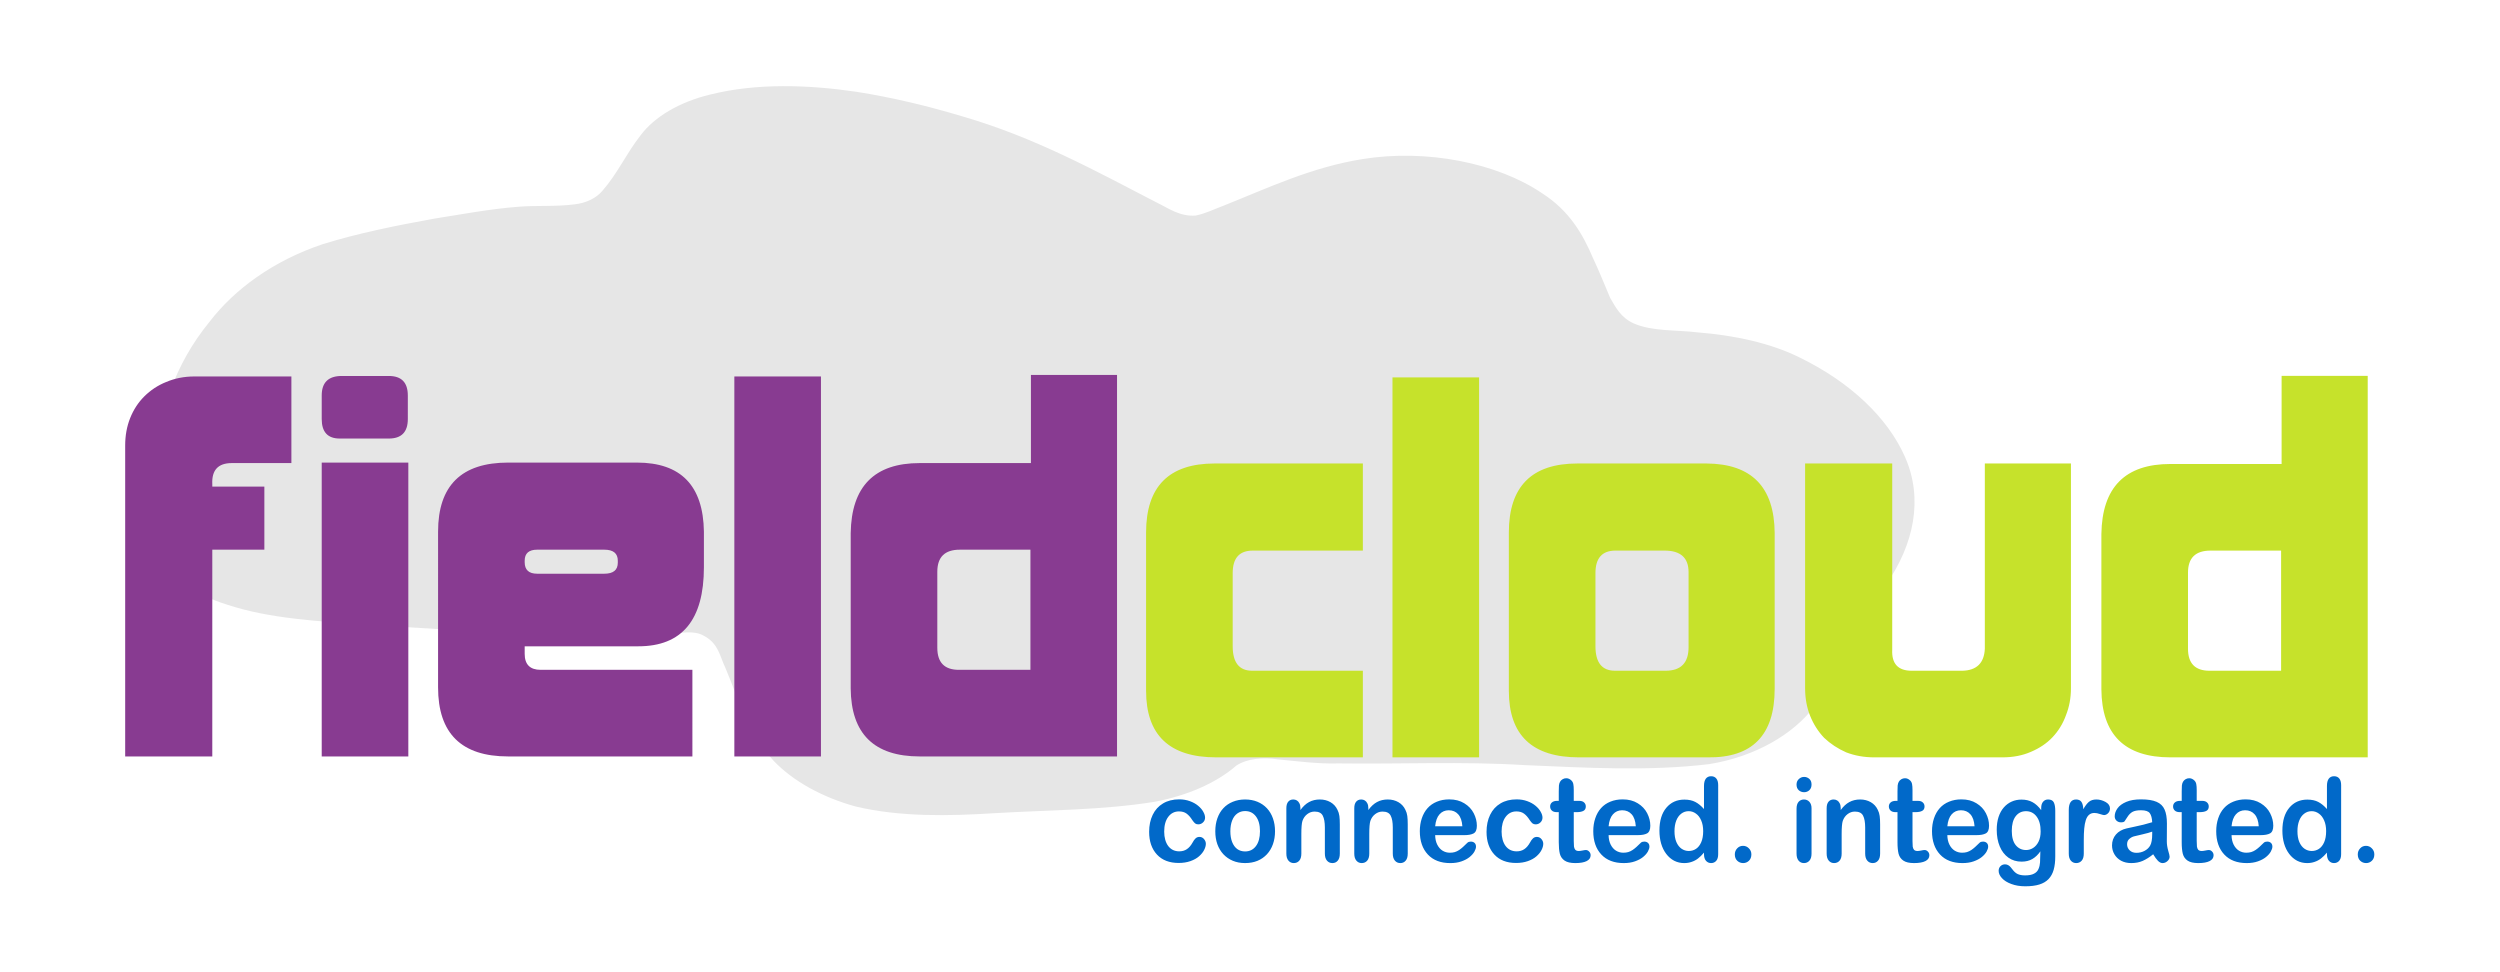
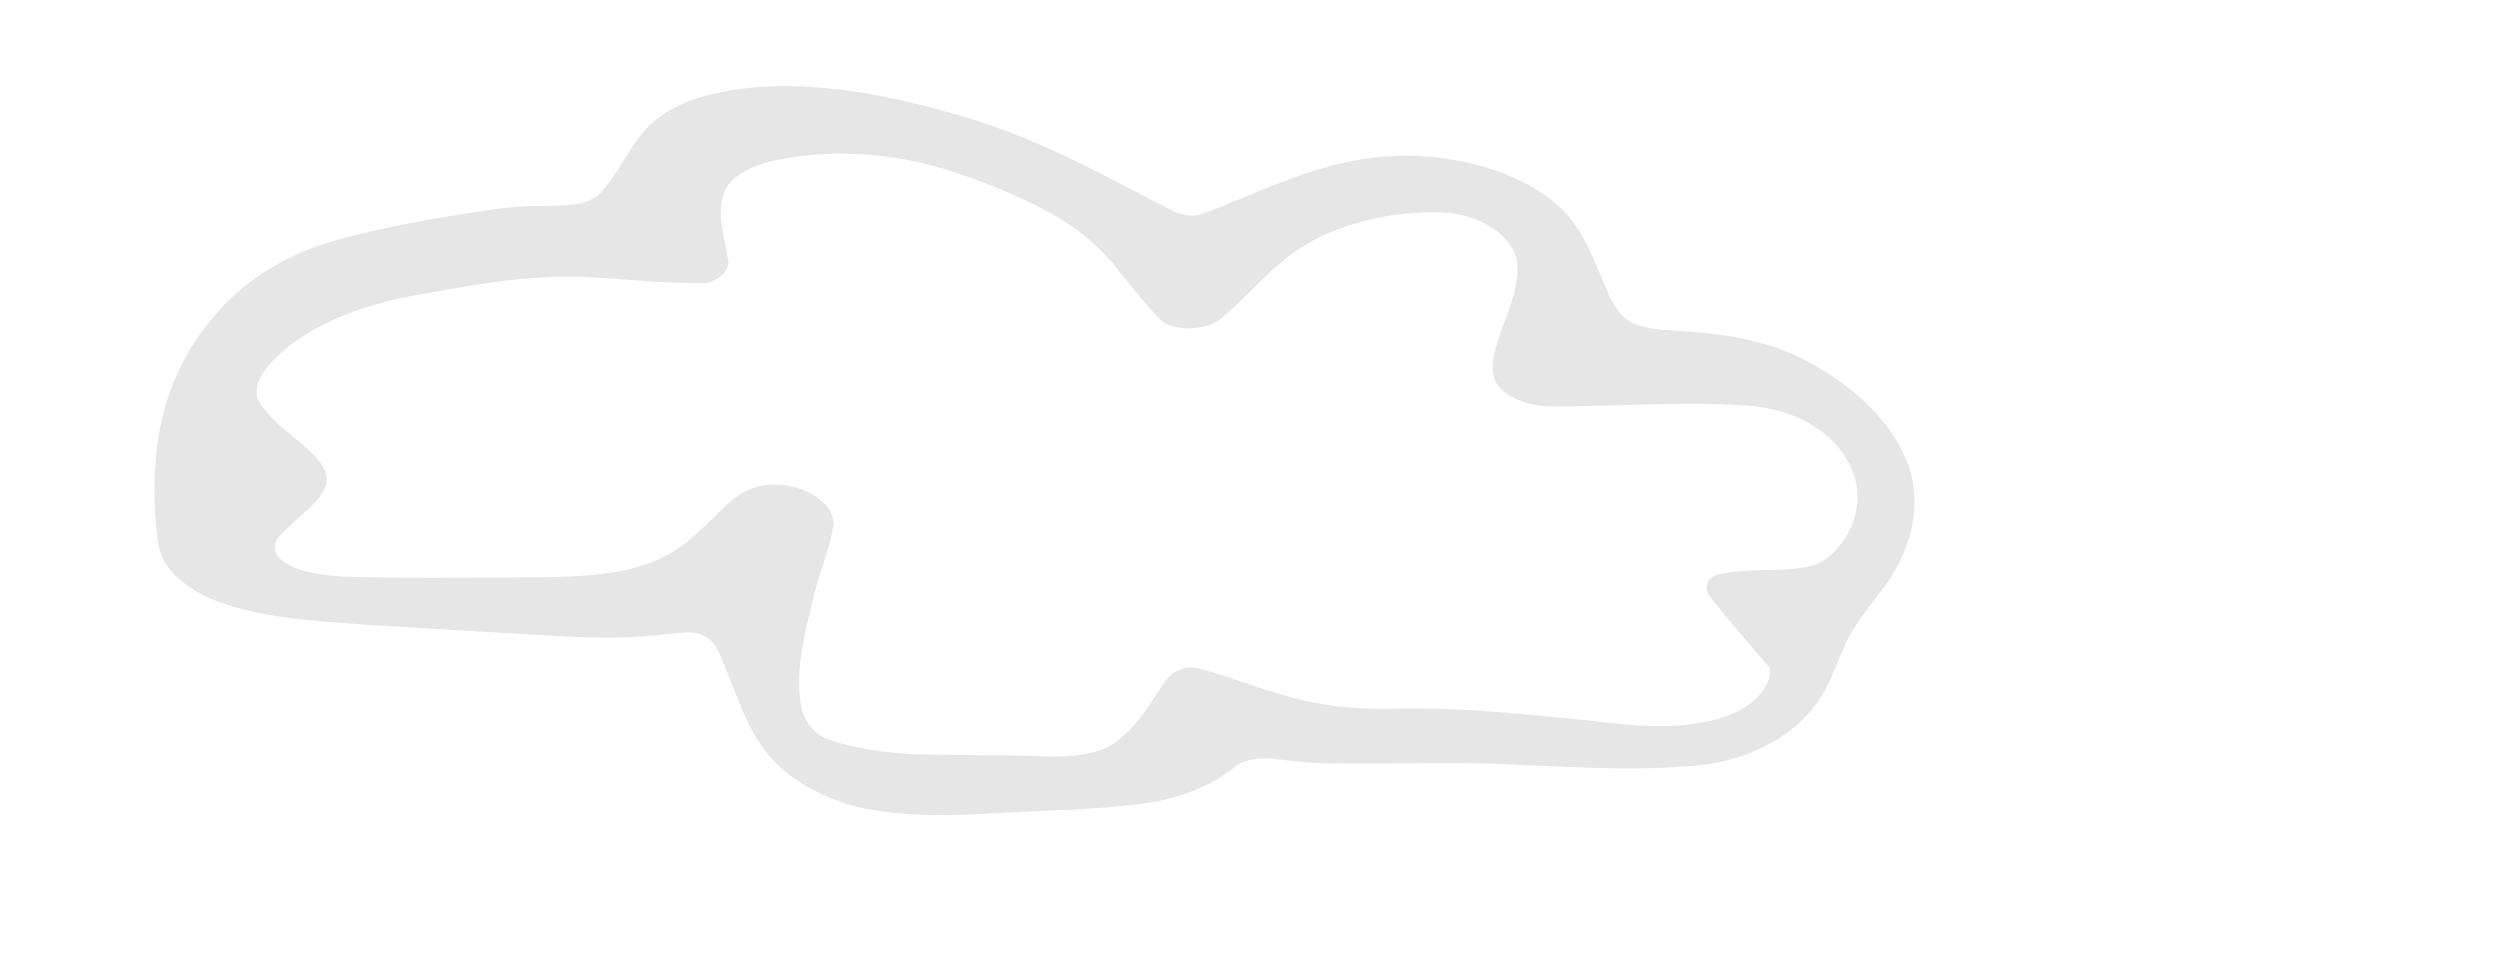
<svg xmlns="http://www.w3.org/2000/svg" xmlns:ns1="http://www.inkscape.org/namespaces/inkscape" xmlns:ns2="http://sodipodi.sourceforge.net/DTD/sodipodi-0.dtd" id="svg3039" version="1.1" ns1:version="1.3 (0e150ed6c4, 2023-07-21)" width="9cm" height="3.5cm" xml:space="preserve" ns2:docname="fieldcloud-white.ai.svg" ns1:export-filename="fieldcloud-white-transparent.png" ns1:export-xdpi="725.71002" ns1:export-ydpi="725.71002" viewBox="0 0 318.898 124.016">
  <defs id="defs3043">
    <clipPath clipPathUnits="userSpaceOnUse" id="clipPath3055">
-       <path d="M 0,120 H 320 V 0 H 0 Z" id="path3057" />
-     </clipPath>
+       </clipPath>
  </defs>
  <ns2:namedview pagecolor="#ffffff" bordercolor="#666666" borderopacity="1" objecttolerance="10" gridtolerance="10" guidetolerance="10" ns1:pageopacity="0" ns1:pageshadow="2" ns1:window-width="1649" ns1:window-height="1266" id="namedview3041" showgrid="false" ns1:zoom="4.3925" ns1:cx="200.22766" ns1:cy="75.014229" ns1:window-x="1333" ns1:window-y="386" ns1:window-maximized="0" ns1:current-layer="g3051" ns1:document-rotation="0" ns1:showpageshadow="2" ns1:pagecheckerboard="0" ns1:deskcolor="#d1d1d1" ns1:document-units="cm" />
  <g id="g3047" ns1:groupmode="layer" ns1:label="fieldcloud-black" transform="matrix(1.25,0,0,-1.25,0,150)">
    <g id="g3051">
      <g id="g2" transform="matrix(1.034,0,0,1.034,-15.73,-5.263)">
-         <path d="m 126.241,45.699 c 2.971,2.167 5.943,4.333 8.915,6.499 9.729,-1.613 19.458,-3.225 29.186,-4.838 8.657,0.784 17.315,1.569 25.971,2.355 0.441,2.812 0.882,5.625 1.323,8.438 2.955,2.287 5.911,4.572 8.866,6.859 0.415,4.227 0.831,8.454 1.246,12.68 -5.93,2.882 -11.861,5.764 -17.791,8.646 -4.911,-0.428 -9.822,-0.856 -14.732,-1.285 -1.464,5.642 -2.929,11.282 -4.394,16.924 -6.442,-0.201 -12.885,-0.401 -19.328,-0.602 -5.155,-3.033 -10.31,-6.065 -15.466,-9.098 -4.877,4.728 -9.752,9.457 -14.629,14.184 -11.719,0.191 -23.437,0.381 -35.155,0.571 0.103,-3.773 0.205,-7.544 0.308,-11.317 -10.75,0.225 -21.502,0.452 -32.252,0.677 -4.145,-6.317 -8.398,-12.628 -11.476,-19.204 -1.786,-4.332 -1.571,-8.974 0.423,-13.26 0.226,-0.665 0.987,-1.403 2.174,-1.345 7.866,-0.54 15.808,-0.459 23.653,-1.129 2.445,-0.222 4.938,-0.692 7.411,-0.362 1.702,0.289 3.143,0.98 4.728,1.449 4.172,1.393 8.343,2.787 12.515,4.18 0.388,0.578 1.998,0.325 1.883,-0.315 1.576,-5.327 2.671,-10.717 3.103,-16.136 0.077,-0.725 0.155,-1.449 0.233,-2.174 1.602,-1.205 3.204,-2.411 4.807,-3.616 9.492,0.406 18.985,0.812 28.477,1.218" style="fill:#e6e6e6;fill-opacity:1;fill-rule:nonzero;stroke:none;stroke-width:0.772" id="path3061" ns1:connector-curvature="0" />
        <g transform="matrix(0.772,0,0,0.772,96.895,48.189)" id="g3063" style="fill:#e6e6e6">
          <path ns1:connector-curvature="0" id="path3065" style="fill:#e6e6e6;fill-opacity:1;fill-rule:nonzero;stroke:none" d="m 0,0 c -2.486,1.09 -3.29,3.12 -3.504,4.949 -0.591,4.644 0.796,9.256 1.838,13.831 0.752,2.848 1.952,5.65 2.405,8.528 0.266,2.84 -3.872,5.571 -8.323,5.231 -2.729,-0.247 -4.561,-1.764 -5.949,-3.166 -2.64,-2.543 -5.122,-5.374 -9.397,-6.918 -4.44,-1.596 -9.675,-1.705 -14.635,-1.754 -8.237,-0.043 -16.484,-0.165 -24.714,0.106 -2.815,0.213 -5.956,0.693 -7.72,2.249 -1.061,1.072 -0.766,2.543 0.511,3.485 1.869,2.024 4.745,3.759 5.43,6.161 0.327,2.057 -1.728,3.827 -3.551,5.374 -2.038,1.69 -4.204,3.394 -5.271,5.455 -0.592,2.303 1.352,4.46 3.426,6.227 4.264,3.63 10.697,6.017 17.482,7.118 7.188,1.324 14.623,2.654 22.171,2.164 4.721,-0.295 9.431,-0.807 14.19,-0.727 2.191,0.399 3.314,2.058 2.794,3.426 -0.412,2.881 -1.613,5.868 -0.163,8.707 1.262,2.171 4.704,3.431 8.068,3.89 6.872,1.123 14.265,0.358 20.554,-1.673 4.578,-1.458 8.895,-3.273 12.818,-5.379 3.845,-2.143 6.917,-4.839 9.055,-7.808 1.677,-2.02 3.281,-4.078 5.168,-6.016 2.162,-1.541 6.471,-1.082 8.037,0.676 3.743,3.199 6.456,6.965 11.286,9.586 4.798,2.546 11.134,3.977 17.361,3.563 5.012,-0.536 8.908,-3.67 8.793,-6.929 0.161,-3.323 -1.634,-6.496 -2.572,-9.723 -0.495,-1.657 -0.941,-3.427 -0.143,-5.071 1.143,-1.897 4.292,-3.075 7.391,-3.039 2.361,-0.029 4.712,0.151 7.072,0.146 6.264,0.16 12.585,0.456 18.816,-0.133 5.015,-0.581 9.117,-3.072 11.096,-6.036 2.728,-3.845 2.411,-8.544 -0.845,-12.217 -0.933,-1.109 -2.402,-2.131 -4.409,-2.363 -3.507,-0.541 -7.257,-0.027 -10.673,-0.853 -1.645,-0.399 -1.791,-1.805 -1.178,-2.715 1.14,-1.544 2.46,-3.038 3.713,-4.548 1.338,-1.58 2.696,-3.152 4.043,-4.729 0.222,-3.197 -3.643,-6.119 -8.362,-6.861 C 107.417,1.23 102.411,1.78 97.685,2.354 89.359,3.178 80.984,4.116 72.527,3.904 69.265,3.841 65.967,3.953 62.824,4.56 57.967,5.416 53.689,7.177 49.191,8.575 48.113,8.826 46.94,9.31 45.769,9.115 43.704,8.666 43.015,7.177 42.22,6.014 40.648,3.646 39.118,1.165 36.315,-0.724 33.83,-2.175 30.231,-2.33 27.044,-2.169 21.665,-1.987 16.272,-2.084 10.894,-1.919 7.12,-1.695 3.354,-1.179 0,0 Z m 3.59,-8.604 c 5.687,-1.349 11.872,-1.225 17.808,-0.848 6.772,0.402 13.657,0.374 20.292,1.435 4.174,0.759 7.97,2.394 10.558,4.647 1.347,0.897 3.456,1.088 5.274,0.795 2.575,-0.239 5.147,-0.596 7.762,-0.518 7.941,-0.108 15.901,0.275 23.825,-0.218 7.844,-0.332 15.809,-0.811 23.598,0.129 5.916,0.959 10.776,3.852 13.41,7.349 2.123,2.727 2.887,5.772 4.307,8.658 1.302,2.429 3.194,4.699 4.923,7.006 3.495,5.054 4.767,10.901 2.37,16.277 -2.212,5.007 -6.992,9.535 -13.429,12.677 -3.771,1.88 -8.43,2.859 -13.118,3.229 -2.726,0.333 -5.756,0.096 -8.152,1.155 -1.653,0.758 -2.294,2.08 -2.983,3.251 -0.721,1.693 -1.391,3.395 -2.188,5.075 -1.266,2.992 -2.994,6.044 -6.475,8.275 C 85.61,73.691 76.537,75.482 68.385,74.166 61.819,73.115 56.295,70.474 50.631,68.214 49.462,67.78 48.36,67.225 47.075,66.948 45.036,66.776 43.55,67.896 42.069,68.61 34.26,72.651 26.519,76.918 17.315,79.596 12.927,80.92 8.361,82.029 3.65,82.771 c -6.113,0.896 -12.724,1.131 -18.665,-0.358 -3.857,-0.925 -7.121,-2.816 -8.901,-5.214 -1.828,-2.318 -2.918,-4.856 -4.908,-7.123 -0.74,-0.87 -2.015,-1.539 -3.554,-1.701 -2.357,-0.309 -4.781,-0.115 -7.161,-0.304 -3.64,-0.283 -7.173,-0.957 -10.727,-1.516 -4.856,-0.882 -9.711,-1.849 -14.266,-3.263 -6.383,-2.141 -11.32,-5.799 -14.485,-9.925 -4.506,-5.497 -6.44,-11.721 -6.905,-17.891 -0.233,-3.573 -0.194,-7.164 0.401,-10.722 0.534,-3.311 4.199,-6.172 8.788,-7.565 5.45,-1.797 11.664,-2.096 17.642,-2.548 8.109,-0.5 16.222,-0.973 24.335,-1.441 4.828,-0.269 9.727,-0.339 14.504,0.263 1.459,0.103 3.172,0.496 4.414,-0.233 1.918,-0.997 2.071,-2.709 2.772,-4.123 1.706,-4.034 2.822,-8.274 6.199,-11.91 2.462,-2.558 6.161,-4.621 10.457,-5.801 z" />
        </g>
        <g transform="matrix(0.772,0,0,0.772,222.602,68.435)" id="g3067">
-           <path ns1:connector-curvature="0" id="path3069" style="fill:#c6e22b;fill-opacity:1;fill-rule:nonzero;stroke:none" d="M 0,0 C 0.085,5.973 3.029,8.96 8.832,8.96 H 23.04 V 20.224 H 34.048 V -28.544 H 8.832 c -5.845,0 -8.789,2.901 -8.832,8.704 V 0 m 13.952,-2.112 c -1.92,0 -2.88,-0.939 -2.88,-2.816 v -9.728 c 0,-1.877 0.917,-2.816 2.752,-2.816 h 9.152 v 15.36 h -9.024 m -17.843,-17.6 c 0,-1.237 -0.213,-2.389 -0.64,-3.456 -0.384,-1.067 -0.96,-2.005 -1.728,-2.816 -0.725,-0.768 -1.643,-1.387 -2.752,-1.856 -1.067,-0.469 -2.283,-0.704 -3.648,-0.704 h -16.384 c -1.28,0 -2.475,0.213 -3.584,0.64 -1.067,0.469 -2.005,1.088 -2.816,1.856 -0.768,0.811 -1.365,1.749 -1.792,2.816 -0.427,1.067 -0.64,2.24 -0.64,3.52 V 9.024 h 11.136 v -23.808 c -0.085,-1.792 0.747,-2.688 2.496,-2.688 h 6.464 c 1.835,0.043 2.795,0.981 2.88,2.816 v 23.68 h 11.008 v -28.736 m -37.875,-0.064 c 0,-5.931 -2.859,-8.853 -8.576,-8.768 H -66.79 c -5.973,0 -8.96,2.837 -8.96,8.512 V 0.192 c 0,5.888 2.923,8.832 8.768,8.832 h 16.512 c 5.76,-0.043 8.661,-3.008 8.704,-8.896 v -19.904 m -13.952,2.304 c 1.963,0 2.944,1.003 2.944,3.008 v 9.6 c 0,1.835 -1.024,2.752 -3.072,2.752 h -6.272 c -1.707,0 -2.56,-0.96 -2.56,-2.88 v -9.344 c 0,-2.091 0.832,-3.136 2.496,-3.136 h 6.464 m -23.835,-11.072 h -11.072 v 48.576 h 11.072 z m -42.572,28.736 c 0,5.888 2.923,8.832 8.768,8.832 h 18.944 V -2.112 h -14.08 c -1.707,0 -2.56,-0.96 -2.56,-2.88 v -9.344 c 0,-2.091 0.832,-3.136 2.496,-3.136 h 14.144 v -11.072 h -18.752 c -5.973,0 -8.96,2.837 -8.96,8.512 V 0.192" />
-         </g>
+           </g>
        <g transform="matrix(0.772,0,0,0.772,248.731,35.965)" id="g3071">
-           <path ns1:connector-curvature="0" id="path3073" style="fill:#0169c9;fill-opacity:1;fill-rule:nonzero;stroke:none" d="m 0,0 c -0.29,0 -0.541,0.098 -0.752,0.293 -0.21,0.195 -0.316,0.469 -0.316,0.82 0,0.298 0.101,0.554 0.302,0.769 0.202,0.215 0.45,0.323 0.745,0.323 0.295,0 0.546,-0.108 0.752,-0.323 C 0.941,1.672 1.047,1.416 1.047,1.113 1.047,0.767 0.941,0.493 0.731,0.293 0.525,0.098 0.281,0 0,0 m -8.781,4.08 c 0,-0.542 0.079,-1.004 0.238,-1.385 0.164,-0.381 0.387,-0.669 0.668,-0.864 0.281,-0.19 0.588,-0.286 0.92,-0.286 0.337,0 0.644,0.091 0.92,0.271 0.281,0.186 0.504,0.467 0.668,0.843 0.168,0.381 0.253,0.854 0.253,1.421 0,0.532 -0.085,0.988 -0.253,1.369 -0.164,0.386 -0.389,0.679 -0.675,0.879 -0.281,0.205 -0.59,0.308 -0.927,0.308 C -7.32,6.636 -7.634,6.531 -7.91,6.321 -8.187,6.116 -8.402,5.818 -8.557,5.427 -8.707,5.041 -8.781,4.592 -8.781,4.08 M -5.009,1.143 V 1.34 C -5.266,1.033 -5.522,0.781 -5.775,0.586 -6.023,0.396 -6.294,0.251 -6.59,0.154 -6.88,0.051 -7.198,0 -7.545,0 -8.004,0 -8.43,0.1 -8.824,0.3 c -0.388,0.205 -0.725,0.496 -1.011,0.872 -0.286,0.376 -0.504,0.818 -0.654,1.326 -0.145,0.507 -0.217,1.057 -0.217,1.648 0,1.25 0.292,2.224 0.878,2.922 0.585,0.698 1.356,1.047 2.311,1.047 0.553,0 1.019,-0.1 1.398,-0.3 0.38,-0.195 0.749,-0.498 1.11,-0.908 v 2.951 c 0,0.411 0.077,0.721 0.232,0.931 0.159,0.21 0.384,0.315 0.674,0.315 0.291,0 0.513,-0.098 0.668,-0.293 0.159,-0.191 0.239,-0.474 0.239,-0.85 V 1.143 C -3.196,0.762 -3.281,0.476 -3.449,0.286 -3.618,0.095 -3.836,0 -4.103,0 c -0.262,0 -0.48,0.098 -0.653,0.293 -0.169,0.2 -0.253,0.483 -0.253,0.85 m -12.196,3.566 h 3.478 c -0.047,0.684 -0.225,1.194 -0.534,1.531 -0.304,0.342 -0.707,0.513 -1.208,0.513 -0.478,0 -0.872,-0.173 -1.181,-0.52 -0.304,-0.342 -0.489,-0.85 -0.555,-1.524 m 3.752,-1.135 h -3.752 c 0.005,-0.454 0.092,-0.854 0.26,-1.201 0.174,-0.347 0.401,-0.608 0.682,-0.784 0.285,-0.175 0.599,-0.263 0.941,-0.263 0.23,0 0.438,0.027 0.625,0.08 0.192,0.059 0.377,0.147 0.555,0.264 0.178,0.122 0.342,0.251 0.492,0.388 0.15,0.137 0.344,0.322 0.583,0.557 0.099,0.088 0.239,0.132 0.422,0.132 0.196,0 0.356,-0.057 0.477,-0.169 0.122,-0.112 0.183,-0.271 0.183,-0.476 0,-0.181 -0.068,-0.393 -0.204,-0.637 C -12.324,1.226 -12.531,0.994 -12.807,0.769 -13.079,0.549 -13.423,0.366 -13.84,0.22 -14.252,0.073 -14.727,0 -15.266,0 c -1.231,0 -2.189,0.366 -2.873,1.099 -0.684,0.732 -1.026,1.726 -1.026,2.981 0,0.59 0.085,1.137 0.253,1.64 0.169,0.508 0.415,0.943 0.738,1.304 0.323,0.361 0.721,0.637 1.194,0.828 0.473,0.195 0.998,0.293 1.574,0.293 0.749,0 1.391,-0.166 1.925,-0.499 0.538,-0.327 0.941,-0.751 1.208,-1.274 0.267,-0.522 0.401,-1.055 0.401,-1.597 0,-0.503 -0.139,-0.83 -0.415,-0.981 -0.276,-0.147 -0.665,-0.22 -1.166,-0.22 m -10.334,4.38 h 0.211 v 1.201 c 0,0.323 0.006,0.574 0.021,0.755 0.018,0.185 0.065,0.344 0.14,0.476 0.075,0.136 0.183,0.246 0.323,0.329 0.141,0.088 0.298,0.132 0.471,0.132 0.243,0 0.464,-0.095 0.66,-0.285 0.131,-0.127 0.213,-0.284 0.246,-0.469 0.038,-0.181 0.056,-0.44 0.056,-0.777 V 7.954 h 0.703 c 0.272,0 0.478,-0.068 0.618,-0.205 0.145,-0.132 0.218,-0.303 0.218,-0.513 0,-0.268 -0.103,-0.456 -0.309,-0.564 -0.202,-0.107 -0.492,-0.161 -0.871,-0.161 h -0.359 V 2.834 c 0,-0.312 0.01,-0.554 0.029,-0.725 0.023,-0.166 0.079,-0.302 0.168,-0.41 0.094,-0.102 0.244,-0.154 0.45,-0.154 0.112,0 0.264,0.02 0.456,0.059 0.192,0.044 0.342,0.066 0.45,0.066 0.154,0 0.293,-0.066 0.414,-0.198 0.127,-0.127 0.19,-0.285 0.19,-0.476 0,-0.322 -0.169,-0.569 -0.506,-0.74 C -20.345,0.085 -20.83,0 -21.462,0 c -0.599,0 -1.054,0.105 -1.363,0.315 -0.309,0.21 -0.513,0.5 -0.611,0.872 -0.094,0.371 -0.141,0.866 -0.141,1.486 v 3.838 h -0.252 c -0.277,0 -0.487,0.069 -0.633,0.205 -0.145,0.137 -0.217,0.31 -0.217,0.52 0,0.21 0.074,0.381 0.224,0.513 0.155,0.137 0.377,0.205 0.668,0.205 M -27.349,4.021 C -27.63,3.914 -28.04,3.799 -28.578,3.677 -29.112,3.56 -29.482,3.472 -29.688,3.413 -29.894,3.359 -30.091,3.25 -30.279,3.083 -30.466,2.922 -30.56,2.695 -30.56,2.402 c 0,-0.302 0.111,-0.561 0.331,-0.776 0.22,-0.21 0.508,-0.315 0.864,-0.315 0.379,0 0.728,0.085 1.047,0.256 0.323,0.176 0.559,0.401 0.709,0.674 0.173,0.303 0.26,0.801 0.26,1.494 v 0.286 m 0.126,-2.893 C -27.687,0.752 -28.136,0.469 -28.572,0.278 -29.003,0.093 -29.487,0 -30.026,0 c -0.492,0 -0.925,0.1 -1.3,0.3 -0.37,0.205 -0.655,0.481 -0.857,0.828 -0.201,0.347 -0.302,0.723 -0.302,1.128 0,0.547 0.167,1.013 0.499,1.399 0.333,0.385 0.789,0.644 1.37,0.776 0.122,0.029 0.424,0.095 0.906,0.198 0.483,0.102 0.895,0.195 1.237,0.278 0.346,0.088 0.721,0.193 1.124,0.315 -0.024,0.527 -0.127,0.913 -0.309,1.157 -0.178,0.249 -0.551,0.374 -1.117,0.374 -0.488,0 -0.855,-0.071 -1.103,-0.212 -0.244,-0.142 -0.455,-0.355 -0.633,-0.638 -0.173,-0.283 -0.297,-0.471 -0.372,-0.564 -0.07,-0.088 -0.225,-0.131 -0.464,-0.131 -0.215,-0.001 -0.402,0.07 -0.562,0.212 -0.154,0.146 -0.232,0.332 -0.232,0.557 0,0.351 0.12,0.693 0.359,1.025 0.239,0.332 0.611,0.605 1.117,0.82 0.506,0.215 1.135,0.323 1.89,0.323 0.843,0 1.505,-0.105 1.988,-0.315 0.482,-0.206 0.822,-0.533 1.018,-0.982 0.202,-0.449 0.302,-1.045 0.302,-1.787 0,-0.469 -0.002,-0.867 -0.006,-1.194 0,-0.327 -0.002,-0.691 -0.007,-1.091 0,-0.376 0.058,-0.769 0.175,-1.179 0.122,-0.406 0.183,-0.667 0.183,-0.784 0,-0.205 -0.094,-0.393 -0.281,-0.564 C -25.586,0.083 -25.794,0 -26.028,0 c -0.197,0 -0.391,0.095 -0.583,0.286 -0.192,0.195 -0.396,0.476 -0.612,0.842 m -8.873,1.758 v -1.67 c 0,-0.405 -0.091,-0.711 -0.274,-0.916 -0.182,-0.2 -0.414,-0.3 -0.695,-0.3 -0.276,0 -0.504,0.103 -0.682,0.308 -0.178,0.205 -0.267,0.507 -0.267,0.908 v 5.566 c 0,0.899 0.312,1.348 0.935,1.348 0.318,0 0.548,-0.105 0.688,-0.315 0.141,-0.21 0.218,-0.52 0.232,-0.93 0.23,0.41 0.464,0.72 0.703,0.93 0.243,0.21 0.566,0.315 0.969,0.315 0.403,0 0.794,-0.105 1.173,-0.315 0.38,-0.21 0.569,-0.488 0.569,-0.835 0,-0.244 -0.082,-0.447 -0.246,-0.608 -0.159,-0.156 -0.332,-0.234 -0.519,-0.234 -0.071,0 -0.242,0.044 -0.513,0.132 -0.267,0.092 -0.504,0.139 -0.71,0.139 -0.281,0 -0.51,-0.078 -0.688,-0.235 -0.178,-0.151 -0.316,-0.378 -0.415,-0.681 -0.098,-0.303 -0.166,-0.664 -0.203,-1.084 -0.038,-0.415 -0.057,-0.923 -0.057,-1.523 m -9.203,1.245 c 0,-0.811 0.169,-1.424 0.506,-1.839 0.342,-0.415 0.782,-0.622 1.321,-0.622 0.318,0 0.618,0.088 0.899,0.264 0.286,0.18 0.518,0.449 0.696,0.805 0.178,0.362 0.267,0.799 0.267,1.311 0,0.816 -0.174,1.45 -0.52,1.905 -0.342,0.454 -0.794,0.681 -1.356,0.681 -0.548,0 -0.988,-0.218 -1.321,-0.652 -0.328,-0.435 -0.492,-1.052 -0.492,-1.853 m 5.557,2.534 V 0.857 c 0,-0.664 -0.068,-1.235 -0.203,-1.714 -0.136,-0.478 -0.354,-0.874 -0.654,-1.186 -0.3,-0.313 -0.693,-0.545 -1.18,-0.696 -0.482,-0.152 -1.084,-0.227 -1.805,-0.227 -0.661,0 -1.251,0.097 -1.771,0.293 -0.52,0.19 -0.92,0.439 -1.201,0.747 -0.281,0.302 -0.422,0.615 -0.422,0.937 0,0.244 0.08,0.445 0.239,0.601 0.159,0.151 0.351,0.227 0.576,0.227 0.281,0 0.527,-0.13 0.738,-0.388 0.103,-0.132 0.208,-0.264 0.316,-0.396 0.112,-0.137 0.234,-0.251 0.365,-0.344 0.136,-0.098 0.298,-0.169 0.485,-0.213 0.187,-0.048 0.403,-0.073 0.646,-0.073 0.497,0 0.881,0.073 1.153,0.22 0.276,0.142 0.468,0.342 0.576,0.601 0.112,0.258 0.178,0.537 0.196,0.835 0.019,0.292 0.033,0.766 0.042,1.42 -0.295,-0.429 -0.637,-0.756 -1.025,-0.981 -0.384,-0.225 -0.843,-0.337 -1.377,-0.337 -0.642,0 -1.204,0.171 -1.686,0.513 -0.478,0.342 -0.846,0.82 -1.103,1.435 -0.258,0.616 -0.387,1.326 -0.387,2.132 0,0.6 0.078,1.142 0.232,1.626 0.159,0.483 0.384,0.891 0.675,1.223 0.29,0.332 0.625,0.581 1.004,0.747 0.38,0.171 0.796,0.256 1.251,0.256 0.543,0 1.014,-0.11 1.412,-0.329 0.398,-0.215 0.768,-0.555 1.11,-1.018 v 0.271 c 0,0.346 0.082,0.615 0.246,0.805 0.164,0.191 0.374,0.286 0.632,0.286 0.37,0 0.616,-0.127 0.738,-0.381 0.121,-0.249 0.182,-0.61 0.182,-1.084 M -53.539,4.709 h 3.477 c -0.047,0.684 -0.225,1.194 -0.534,1.531 -0.304,0.342 -0.707,0.513 -1.208,0.513 -0.478,0 -0.871,-0.173 -1.18,-0.52 -0.305,-0.342 -0.49,-0.85 -0.555,-1.524 m 3.751,-1.135 h -3.751 c 0.005,-0.454 0.091,-0.854 0.26,-1.201 0.173,-0.347 0.4,-0.608 0.681,-0.784 0.286,-0.175 0.6,-0.263 0.941,-0.263 0.23,0 0.438,0.026 0.626,0.08 0.192,0.059 0.377,0.147 0.555,0.264 0.178,0.122 0.342,0.251 0.491,0.388 0.15,0.137 0.345,0.322 0.584,0.557 0.098,0.088 0.238,0.132 0.421,0.132 0.197,0 0.356,-0.057 0.478,-0.169 0.122,-0.112 0.182,-0.271 0.182,-0.476 0,-0.181 -0.068,-0.393 -0.203,-0.637 C -48.659,1.226 -48.865,0.994 -49.141,0.769 -49.413,0.549 -49.757,0.366 -50.174,0.22 -50.586,0.073 -51.062,0 -51.6,0 c -1.232,0 -2.19,0.366 -2.874,1.099 -0.683,0.732 -1.025,1.726 -1.025,2.981 0,0.59 0.084,1.137 0.253,1.64 0.168,0.508 0.414,0.943 0.737,1.304 0.323,0.361 0.722,0.637 1.195,0.828 0.473,0.195 0.997,0.292 1.573,0.293 0.75,-10e-4 1.391,-0.167 1.925,-0.499 0.539,-0.327 0.941,-0.752 1.208,-1.274 0.267,-0.522 0.401,-1.055 0.401,-1.597 0,-0.503 -0.138,-0.83 -0.415,-0.981 -0.276,-0.147 -0.665,-0.22 -1.166,-0.22 m -10.334,4.38 h 0.211 v 1.201 c 0,0.322 0.007,0.574 0.021,0.755 0.019,0.185 0.066,0.344 0.14,0.476 0.075,0.136 0.183,0.246 0.324,0.329 0.14,0.088 0.297,0.132 0.47,0.132 0.244,0 0.464,-0.095 0.661,-0.286 0.131,-0.126 0.213,-0.283 0.246,-0.468 0.037,-0.181 0.056,-0.44 0.056,-0.777 V 7.954 h 0.702 c 0.272,0 0.478,-0.068 0.618,-0.205 0.146,-0.132 0.218,-0.303 0.218,-0.513 0,-0.268 -0.103,-0.456 -0.309,-0.564 -0.201,-0.107 -0.492,-0.161 -0.871,-0.161 h -0.358 V 2.834 c 0,-0.312 0.01,-0.554 0.028,-0.725 0.023,-0.166 0.079,-0.302 0.168,-0.41 0.094,-0.102 0.244,-0.154 0.45,-0.154 0.112,0 0.265,0.02 0.457,0.059 0.192,0.044 0.342,0.066 0.449,0.066 0.155,0 0.293,-0.066 0.415,-0.198 0.126,-0.127 0.189,-0.286 0.189,-0.476 0,-0.322 -0.168,-0.569 -0.505,-0.74 C -56.68,0.085 -57.164,0 -57.797,0 c -0.599,0 -1.053,0.105 -1.362,0.315 -0.31,0.21 -0.513,0.5 -0.612,0.871 -0.093,0.372 -0.14,0.867 -0.14,1.487 v 3.838 h -0.253 c -0.276,0 -0.487,0.069 -0.632,0.205 -0.145,0.137 -0.218,0.31 -0.218,0.52 0,0.21 0.075,0.381 0.225,0.513 0.154,0.137 0.377,0.205 0.667,0.205 m -7.046,-0.93 V 6.782 c 0.337,0.464 0.705,0.803 1.103,1.018 0.403,0.22 0.864,0.33 1.384,0.33 0.506,0 0.957,-0.115 1.356,-0.344 0.398,-0.23 0.695,-0.555 0.892,-0.975 0.126,-0.244 0.208,-0.507 0.246,-0.791 0.037,-0.283 0.056,-0.644 0.056,-1.084 v -3.72 c 0,-0.401 -0.089,-0.703 -0.267,-0.908 C -62.571,0.102 -62.799,0 -63.08,0 c -0.285,0 -0.517,0.105 -0.695,0.315 -0.178,0.21 -0.267,0.51 -0.267,0.901 v 3.332 c 0,0.659 -0.089,1.162 -0.267,1.509 -0.173,0.352 -0.522,0.527 -1.047,0.527 -0.342,0 -0.653,-0.107 -0.934,-0.322 -0.281,-0.21 -0.487,-0.5 -0.618,-0.871 -0.094,-0.298 -0.141,-0.855 -0.141,-1.67 V 1.216 c 0,-0.406 -0.091,-0.711 -0.274,-0.916 -0.178,-0.2 -0.41,-0.3 -0.695,-0.3 -0.277,0 -0.504,0.105 -0.682,0.315 -0.178,0.21 -0.267,0.51 -0.267,0.901 v 5.779 c 0,0.38 0.08,0.664 0.239,0.849 0.159,0.191 0.377,0.286 0.654,0.286 0.168,0 0.32,-0.042 0.456,-0.125 0.136,-0.083 0.244,-0.207 0.323,-0.373 0.085,-0.166 0.127,-0.369 0.127,-0.608 m -4.679,2.036 c -0.267,0 -0.496,0.085 -0.688,0.256 -0.188,0.171 -0.281,0.413 -0.281,0.725 0,0.284 0.096,0.516 0.288,0.696 0.196,0.186 0.423,0.279 0.681,0.279 0.248,0 0.468,-0.083 0.66,-0.249 0.192,-0.167 0.288,-0.408 0.288,-0.726 0,-0.307 -0.093,-0.549 -0.281,-0.725 -0.187,-0.171 -0.409,-0.256 -0.667,-0.256 m 0.948,-2.065 V 1.216 c 0,-0.401 -0.091,-0.703 -0.274,-0.908 C -71.355,0.102 -71.587,0 -71.868,0 c -0.281,0 -0.511,0.105 -0.689,0.315 -0.173,0.21 -0.259,0.51 -0.259,0.901 v 5.72 c 0,0.395 0.086,0.693 0.259,0.894 0.178,0.2 0.408,0.3 0.689,0.3 0.281,0 0.513,-0.1 0.695,-0.3 0.183,-0.201 0.274,-0.479 0.274,-0.835 M -79.638,0 c -0.29,0 -0.541,0.098 -0.752,0.293 -0.21,0.195 -0.316,0.469 -0.316,0.82 0,0.298 0.101,0.554 0.302,0.769 0.202,0.215 0.45,0.323 0.745,0.323 0.295,0 0.546,-0.108 0.752,-0.323 0.21,-0.21 0.316,-0.466 0.316,-0.769 0,-0.346 -0.106,-0.62 -0.316,-0.82 C -79.113,0.098 -79.357,0 -79.638,0 m -8.781,4.08 c 0,-0.542 0.079,-1.004 0.238,-1.385 0.164,-0.381 0.387,-0.669 0.668,-0.864 0.281,-0.19 0.588,-0.286 0.92,-0.286 0.337,0 0.644,0.091 0.92,0.271 0.281,0.186 0.504,0.467 0.668,0.843 0.168,0.38 0.253,0.854 0.253,1.421 0,0.532 -0.085,0.988 -0.253,1.369 -0.164,0.386 -0.389,0.679 -0.675,0.879 -0.281,0.205 -0.59,0.308 -0.927,0.308 -0.351,0 -0.665,-0.105 -0.941,-0.315 -0.277,-0.205 -0.492,-0.503 -0.647,-0.894 -0.149,-0.386 -0.224,-0.835 -0.224,-1.347 m 3.772,-2.937 V 1.34 C -84.904,1.033 -85.16,0.781 -85.413,0.586 -85.661,0.395 -85.933,0.251 -86.228,0.154 -86.518,0.051 -86.836,0 -87.183,0 c -0.459,0 -0.885,0.1 -1.279,0.3 -0.388,0.205 -0.726,0.496 -1.011,0.872 -0.286,0.376 -0.504,0.818 -0.654,1.325 -0.145,0.508 -0.217,1.058 -0.217,1.648 0,1.25 0.292,2.225 0.878,2.923 0.585,0.698 1.356,1.047 2.311,1.047 0.553,0 1.019,-0.1 1.398,-0.3 0.379,-0.195 0.749,-0.498 1.11,-0.908 v 2.951 c 0,0.41 0.077,0.721 0.232,0.93 0.159,0.21 0.384,0.315 0.674,0.315 0.291,0 0.513,-0.097 0.668,-0.293 0.159,-0.19 0.239,-0.473 0.239,-0.849 V 1.143 c 0,-0.381 -0.085,-0.667 -0.253,-0.857 C -83.256,0.095 -83.474,0 -83.741,0 c -0.262,0 -0.48,0.098 -0.653,0.293 -0.169,0.2 -0.253,0.483 -0.253,0.85 m -12.196,3.566 h 3.478 c -0.047,0.684 -0.225,1.194 -0.534,1.531 -0.305,0.342 -0.707,0.513 -1.208,0.513 -0.478,0 -0.872,-0.173 -1.181,-0.52 -0.304,-0.342 -0.489,-0.85 -0.555,-1.524 m 3.752,-1.135 h -3.752 c 0.005,-0.454 0.092,-0.854 0.26,-1.201 0.174,-0.347 0.401,-0.608 0.682,-0.784 0.285,-0.176 0.599,-0.263 0.941,-0.263 0.23,0 0.438,0.026 0.625,0.08 0.192,0.059 0.377,0.147 0.555,0.264 0.178,0.122 0.342,0.251 0.492,0.388 0.15,0.137 0.344,0.322 0.583,0.557 0.099,0.088 0.239,0.132 0.422,0.132 0.196,0 0.356,-0.057 0.477,-0.169 0.122,-0.112 0.183,-0.271 0.183,-0.476 0,-0.181 -0.068,-0.393 -0.204,-0.637 C -91.962,1.226 -92.169,0.994 -92.445,0.769 -92.717,0.549 -93.061,0.366 -93.478,0.22 -93.89,0.073 -94.365,0 -94.904,0 c -1.231,0 -2.189,0.366 -2.873,1.099 -0.684,0.732 -1.026,1.726 -1.026,2.981 0,0.59 0.085,1.137 0.253,1.64 0.169,0.508 0.415,0.943 0.738,1.304 0.323,0.361 0.721,0.637 1.194,0.828 0.473,0.195 0.998,0.292 1.574,0.292 0.749,0 1.391,-0.166 1.925,-0.498 0.538,-0.327 0.941,-0.752 1.208,-1.274 0.267,-0.522 0.4,-1.055 0.4,-1.597 0,-0.503 -0.138,-0.83 -0.414,-0.981 -0.276,-0.147 -0.665,-0.22 -1.166,-0.22 m -10.334,4.38 h 0.211 v 1.201 c 0,0.322 0.006,0.574 0.021,0.755 0.018,0.185 0.065,0.344 0.14,0.476 0.075,0.136 0.183,0.246 0.323,0.329 0.141,0.088 0.298,0.132 0.471,0.132 0.243,0 0.464,-0.095 0.66,-0.286 0.131,-0.127 0.213,-0.283 0.246,-0.468 0.038,-0.181 0.056,-0.44 0.056,-0.777 V 7.954 h 0.703 c 0.272,0 0.478,-0.068 0.618,-0.205 0.145,-0.132 0.218,-0.303 0.218,-0.513 0,-0.268 -0.103,-0.456 -0.309,-0.564 -0.202,-0.107 -0.492,-0.161 -0.871,-0.161 h -0.359 V 2.834 c 0,-0.312 0.01,-0.554 0.028,-0.725 0.024,-0.166 0.08,-0.302 0.169,-0.41 0.094,-0.102 0.244,-0.154 0.45,-0.154 0.112,0 0.264,0.02 0.456,0.059 0.192,0.044 0.342,0.066 0.45,0.066 0.155,0 0.293,-0.066 0.414,-0.198 0.127,-0.127 0.19,-0.286 0.19,-0.476 0,-0.322 -0.169,-0.569 -0.506,-0.74 C -99.983,0.085 -100.468,0 -101.1,0 c -0.599,0 -1.054,0.105 -1.363,0.315 -0.309,0.21 -0.513,0.5 -0.611,0.871 -0.094,0.372 -0.14,0.867 -0.14,1.487 v 3.838 h -0.253 c -0.277,0 -0.487,0.068 -0.633,0.205 -0.145,0.137 -0.217,0.31 -0.217,0.52 0,0.21 0.075,0.381 0.224,0.513 0.155,0.137 0.377,0.205 0.668,0.205 m -1.771,-5.478 c 0,-0.249 -0.072,-0.516 -0.217,-0.799 -0.141,-0.283 -0.359,-0.554 -0.654,-0.813 -0.29,-0.254 -0.658,-0.459 -1.103,-0.615 -0.445,-0.156 -0.946,-0.234 -1.503,-0.234 -1.185,0 -2.11,0.358 -2.775,1.076 -0.665,0.723 -0.998,1.69 -0.998,2.901 0,0.82 0.153,1.545 0.457,2.175 0.304,0.63 0.745,1.116 1.321,1.457 0.576,0.347 1.264,0.52 2.065,0.52 0.497,0 0.951,-0.075 1.363,-0.227 0.417,-0.151 0.768,-0.346 1.054,-0.586 0.29,-0.239 0.51,-0.495 0.66,-0.769 0.155,-0.268 0.232,-0.52 0.232,-0.754 0,-0.239 -0.087,-0.442 -0.26,-0.608 -0.169,-0.166 -0.375,-0.249 -0.618,-0.249 -0.159,0 -0.293,0.042 -0.401,0.125 -0.103,0.087 -0.22,0.227 -0.351,0.417 -0.234,0.371 -0.48,0.65 -0.737,0.835 -0.253,0.186 -0.577,0.278 -0.97,0.278 -0.567,0 -1.023,-0.232 -1.37,-0.695 -0.346,-0.459 -0.52,-1.089 -0.52,-1.89 0,-0.376 0.045,-0.723 0.134,-1.04 0.089,-0.313 0.218,-0.581 0.386,-0.806 0.169,-0.22 0.373,-0.388 0.611,-0.505 0.239,-0.112 0.501,-0.169 0.787,-0.169 0.384,0 0.712,0.093 0.984,0.279 0.276,0.185 0.52,0.468 0.73,0.849 0.117,0.225 0.244,0.401 0.38,0.528 0.136,0.127 0.302,0.19 0.498,0.19 0.235,0 0.429,-0.093 0.584,-0.278 0.154,-0.186 0.231,-0.384 0.231,-0.594 m -13.818,2.234 h 3.477 c -0.046,0.684 -0.225,1.194 -0.534,1.531 -0.304,0.342 -0.707,0.513 -1.208,0.513 -0.478,0 -0.871,-0.173 -1.18,-0.52 -0.305,-0.342 -0.49,-0.85 -0.555,-1.524 m 3.751,-1.135 h -3.751 c 0.005,-0.454 0.091,-0.854 0.26,-1.201 0.173,-0.347 0.4,-0.608 0.681,-0.784 0.286,-0.176 0.6,-0.263 0.942,-0.263 0.229,0 0.438,0.026 0.625,0.08 0.192,0.059 0.377,0.147 0.555,0.264 0.178,0.122 0.342,0.251 0.492,0.388 0.149,0.137 0.344,0.322 0.583,0.557 0.098,0.088 0.239,0.132 0.421,0.132 0.197,0 0.356,-0.057 0.478,-0.169 0.122,-0.112 0.183,-0.271 0.183,-0.476 0,-0.181 -0.068,-0.393 -0.204,-0.637 -0.136,-0.239 -0.342,-0.471 -0.618,-0.696 -0.272,-0.22 -0.616,-0.403 -1.033,-0.549 -0.412,-0.147 -0.888,-0.22 -1.426,-0.22 -1.232,0 -2.19,0.366 -2.874,1.099 -0.683,0.732 -1.025,1.726 -1.025,2.981 0,0.59 0.084,1.137 0.253,1.64 0.168,0.508 0.414,0.943 0.737,1.304 0.324,0.361 0.722,0.637 1.195,0.828 0.473,0.195 0.997,0.292 1.573,0.292 0.75,0 1.391,-0.166 1.925,-0.498 0.539,-0.327 0.942,-0.752 1.209,-1.274 0.266,-0.522 0.4,-1.055 0.4,-1.597 0,-0.503 -0.138,-0.83 -0.415,-0.981 -0.276,-0.147 -0.665,-0.22 -1.166,-0.22 m -12.294,3.45 V 6.782 c 0.337,0.464 0.705,0.803 1.103,1.018 0.403,0.22 0.864,0.33 1.384,0.33 0.506,0 0.958,-0.115 1.356,-0.344 0.398,-0.23 0.695,-0.555 0.892,-0.975 0.127,-0.244 0.209,-0.507 0.246,-0.791 0.037,-0.283 0.056,-0.644 0.056,-1.084 v -3.72 c 0,-0.401 -0.089,-0.703 -0.267,-0.908 -0.173,-0.206 -0.4,-0.308 -0.681,-0.308 -0.286,0 -0.518,0.105 -0.696,0.315 -0.178,0.21 -0.267,0.51 -0.267,0.901 v 3.332 c 0,0.659 -0.089,1.162 -0.267,1.509 -0.173,0.352 -0.522,0.527 -1.046,0.527 -0.342,0 -0.654,-0.107 -0.935,-0.322 -0.281,-0.21 -0.487,-0.5 -0.618,-0.871 -0.094,-0.298 -0.14,-0.855 -0.14,-1.67 V 1.216 c 0,-0.406 -0.092,-0.711 -0.274,-0.916 -0.178,-0.2 -0.41,-0.3 -0.696,-0.3 -0.276,0 -0.503,0.105 -0.681,0.315 -0.178,0.21 -0.267,0.51 -0.267,0.901 v 5.779 c 0,0.38 0.079,0.664 0.239,0.849 0.159,0.191 0.377,0.286 0.653,0.286 0.169,0 0.321,-0.042 0.457,-0.125 0.135,-0.083 0.243,-0.207 0.323,-0.373 0.084,-0.166 0.126,-0.369 0.126,-0.608 m -8.683,0 V 6.782 c 0.337,0.464 0.705,0.803 1.103,1.018 0.403,0.22 0.864,0.33 1.384,0.33 0.506,0 0.958,-0.115 1.356,-0.344 0.398,-0.23 0.695,-0.555 0.892,-0.975 0.126,-0.244 0.208,-0.507 0.246,-0.791 0.037,-0.283 0.056,-0.644 0.056,-1.084 v -3.72 c 0,-0.401 -0.089,-0.703 -0.267,-0.909 -0.173,-0.205 -0.4,-0.307 -0.681,-0.307 -0.286,0 -0.518,0.105 -0.696,0.315 -0.178,0.21 -0.267,0.51 -0.267,0.901 v 3.332 c 0,0.659 -0.089,1.162 -0.267,1.509 -0.173,0.352 -0.522,0.527 -1.046,0.527 -0.342,0 -0.654,-0.107 -0.935,-0.322 -0.281,-0.21 -0.487,-0.5 -0.618,-0.871 -0.094,-0.298 -0.141,-0.855 -0.141,-1.67 V 1.216 c 0,-0.406 -0.091,-0.711 -0.274,-0.916 -0.177,-0.2 -0.409,-0.3 -0.695,-0.3 -0.276,0 -0.503,0.105 -0.681,0.315 -0.178,0.21 -0.267,0.51 -0.267,0.901 v 5.779 c 0,0.38 0.079,0.664 0.238,0.849 0.16,0.191 0.377,0.286 0.654,0.286 0.168,0 0.321,-0.042 0.456,-0.125 0.136,-0.083 0.244,-0.207 0.324,-0.373 0.084,-0.166 0.126,-0.369 0.126,-0.608 m -5.17,-2.959 c 0,0.815 -0.174,1.45 -0.52,1.904 -0.342,0.454 -0.804,0.681 -1.384,0.681 -0.375,0 -0.705,-0.102 -0.991,-0.307 -0.286,-0.201 -0.506,-0.498 -0.66,-0.894 -0.155,-0.395 -0.232,-0.857 -0.232,-1.384 0,-0.523 0.075,-0.979 0.225,-1.37 0.154,-0.39 0.372,-0.691 0.653,-0.901 0.286,-0.205 0.621,-0.307 1.005,-0.307 0.58,0 1.042,0.227 1.384,0.681 0.346,0.459 0.519,1.091 0.519,1.897 m 1.925,0 c 0,-0.596 -0.089,-1.145 -0.267,-1.648 -0.178,-0.503 -0.435,-0.935 -0.772,-1.297 -0.338,-0.361 -0.74,-0.639 -1.209,-0.834 -0.468,-0.191 -0.995,-0.286 -1.58,-0.286 -0.581,0 -1.103,0.098 -1.567,0.293 -0.464,0.195 -0.866,0.473 -1.208,0.835 -0.337,0.366 -0.595,0.796 -0.773,1.289 -0.173,0.498 -0.26,1.047 -0.26,1.648 0,0.605 0.089,1.159 0.267,1.662 0.178,0.503 0.433,0.933 0.766,1.289 0.332,0.357 0.735,0.63 1.208,0.821 0.473,0.195 0.995,0.293 1.567,0.293 0.58,0 1.107,-0.098 1.58,-0.293 0.473,-0.196 0.879,-0.474 1.216,-0.835 0.337,-0.362 0.592,-0.791 0.765,-1.289 0.178,-0.498 0.267,-1.048 0.267,-1.648 m -8.844,-1.59 c 0,-0.249 -0.073,-0.515 -0.218,-0.798 -0.141,-0.283 -0.358,-0.554 -0.653,-0.813 -0.291,-0.254 -0.658,-0.459 -1.103,-0.615 -0.445,-0.156 -0.946,-0.234 -1.504,-0.234 -1.185,0 -2.11,0.358 -2.775,1.076 -0.665,0.723 -0.997,1.69 -0.997,2.901 0,0.82 0.152,1.545 0.456,2.175 0.305,0.63 0.745,1.116 1.321,1.457 0.576,0.347 1.265,0.52 2.065,0.52 0.497,0 0.951,-0.075 1.363,-0.227 0.417,-0.151 0.768,-0.346 1.054,-0.586 0.29,-0.239 0.511,-0.495 0.661,-0.769 0.154,-0.268 0.231,-0.52 0.231,-0.754 0,-0.239 -0.086,-0.442 -0.26,-0.608 -0.168,-0.166 -0.374,-0.249 -0.618,-0.249 -0.159,0 -0.293,0.042 -0.4,0.125 -0.103,0.087 -0.22,0.227 -0.352,0.417 -0.234,0.371 -0.48,0.649 -0.737,0.835 -0.253,0.186 -0.576,0.278 -0.97,0.278 -0.566,0 -1.023,-0.232 -1.37,-0.695 -0.346,-0.459 -0.519,-1.089 -0.519,-1.89 0,-0.376 0.044,-0.723 0.133,-1.04 0.089,-0.313 0.218,-0.581 0.386,-0.806 0.169,-0.22 0.373,-0.388 0.612,-0.505 0.239,-0.113 0.501,-0.169 0.786,-0.169 0.385,0 0.712,0.093 0.984,0.279 0.276,0.185 0.52,0.468 0.731,0.849 0.117,0.225 0.243,0.401 0.379,0.528 0.136,0.127 0.302,0.19 0.499,0.19 0.234,0 0.428,-0.093 0.583,-0.278 0.154,-0.186 0.232,-0.384 0.232,-0.594" />
-         </g>
+           </g>
        <g transform="matrix(0.772,0,0,0.772,99.17,68.525)" id="g3075">
-           <path ns1:connector-curvature="0" id="path3077" style="fill:#883b91;fill-opacity:1;fill-rule:nonzero;stroke:none" d="M 0,0 C 0.085,5.973 3.029,8.96 8.832,8.96 H 23.04 V 20.224 H 34.048 V -28.544 H 8.832 c -5.845,0 -8.789,2.901 -8.832,8.704 V 0 m 13.952,-2.112 c -1.92,0 -2.88,-0.939 -2.88,-2.816 v -9.728 c 0,-1.877 0.917,-2.816 2.752,-2.816 h 9.152 v 15.36 H 13.952 M -3.803,-28.544 h -11.072 v 48.576 h 11.072 z m -14.963,24.192 c 0,-6.741 -2.795,-10.112 -8.384,-10.112 h -14.528 v -0.96 c 0,-1.365 0.683,-2.048 2.048,-2.048 h 19.392 V -28.544 H -43.79 c -5.973,0 -8.96,2.944 -8.96,8.832 V 0.192 c 0,5.888 2.987,8.832 8.96,8.832 h 16.448 c 5.632,0 8.491,-2.944 8.576,-8.832 v -4.544 m -22.912,0.64 c 0,-0.981 0.533,-1.472 1.6,-1.472 h 8.576 c 1.152,0 1.728,0.469 1.728,1.408 v 0.256 c 0,0.939 -0.576,1.408 -1.728,1.408 h -8.576 c -1.067,0 -1.6,-0.469 -1.6,-1.408 V -3.712 M -67.625,9.024 h 11.072 v -37.568 h -11.072 z m 11.008,5.568 c 0,-1.664 -0.811,-2.496 -2.432,-2.496 h -6.272 c -1.536,0 -2.304,0.832 -2.304,2.496 V 17.6 c 0,1.664 0.853,2.496 2.56,2.496 h 6.016 c 1.621,0 2.432,-0.832 2.432,-2.496 V 14.592 M -79.118,8.96 c -1.749,0 -2.581,-0.896 -2.496,-2.688 v -0.32 h 6.656 v -8.064 h -6.656 V -28.544 H -92.75 V 11.2 c 0,1.28 0.213,2.453 0.64,3.52 0.427,1.067 1.024,1.984 1.792,2.752 0.811,0.811 1.749,1.429 2.816,1.856 1.109,0.469 2.304,0.704 3.584,0.704 h 12.416 V 8.96 h -7.616" />
-         </g>
+           </g>
      </g>
    </g>
  </g>
</svg>